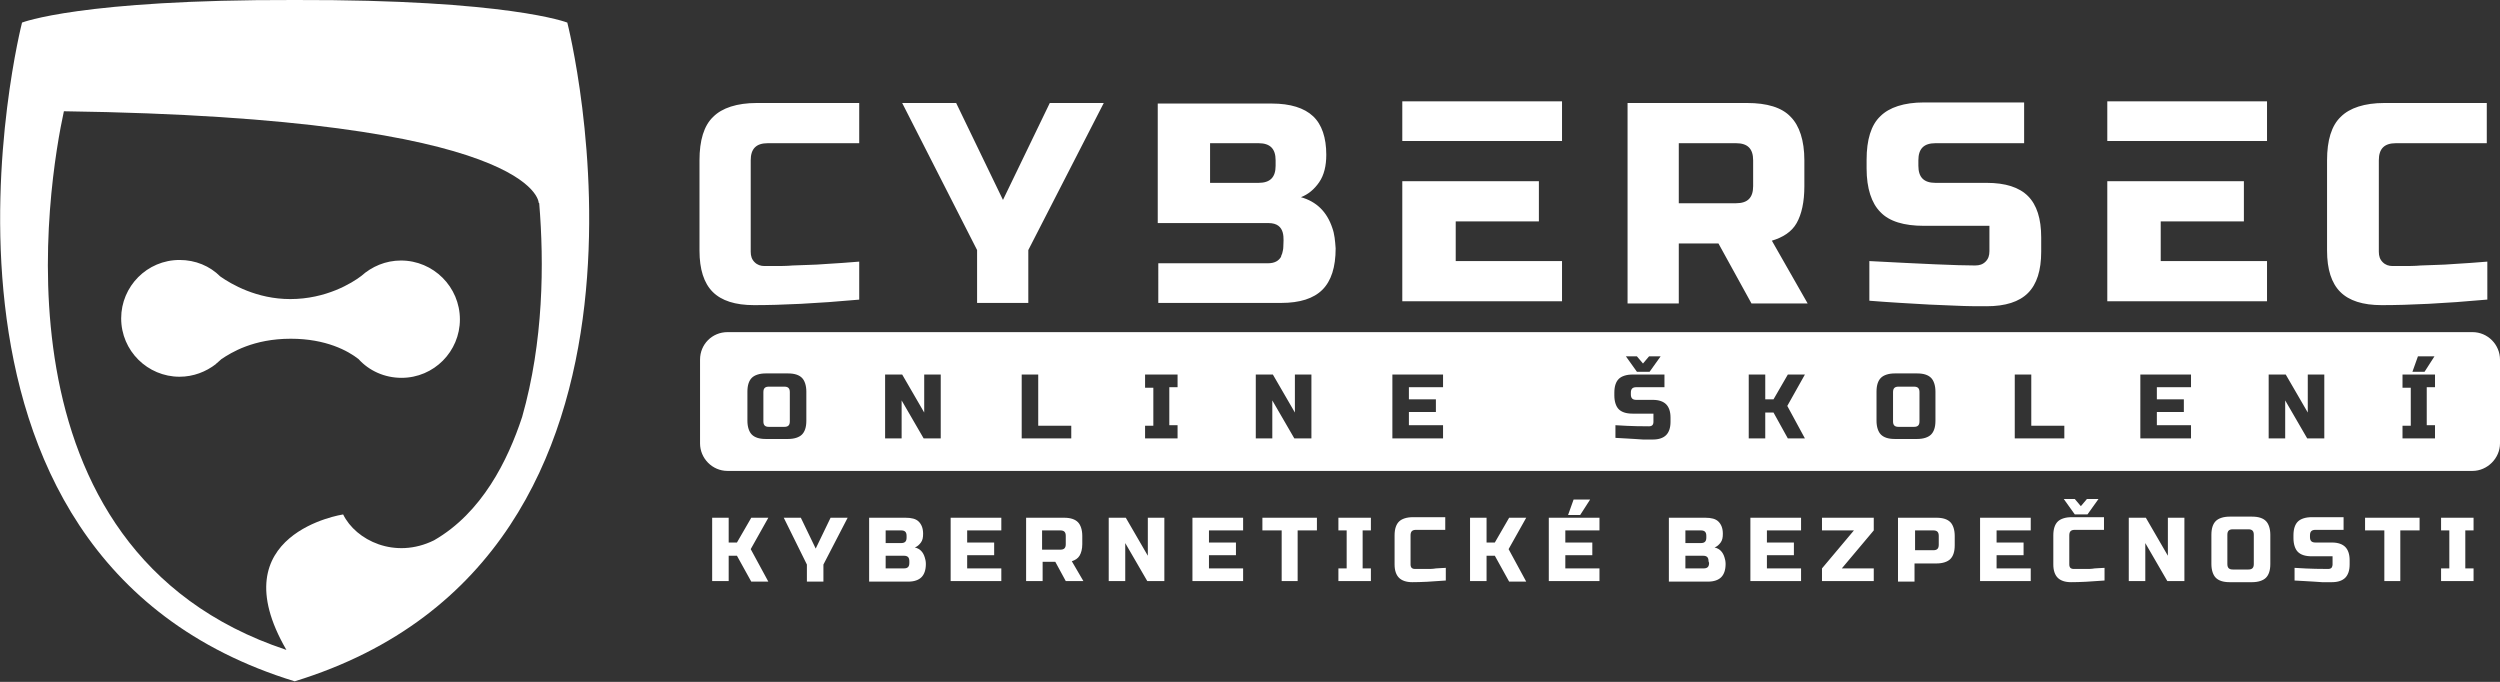
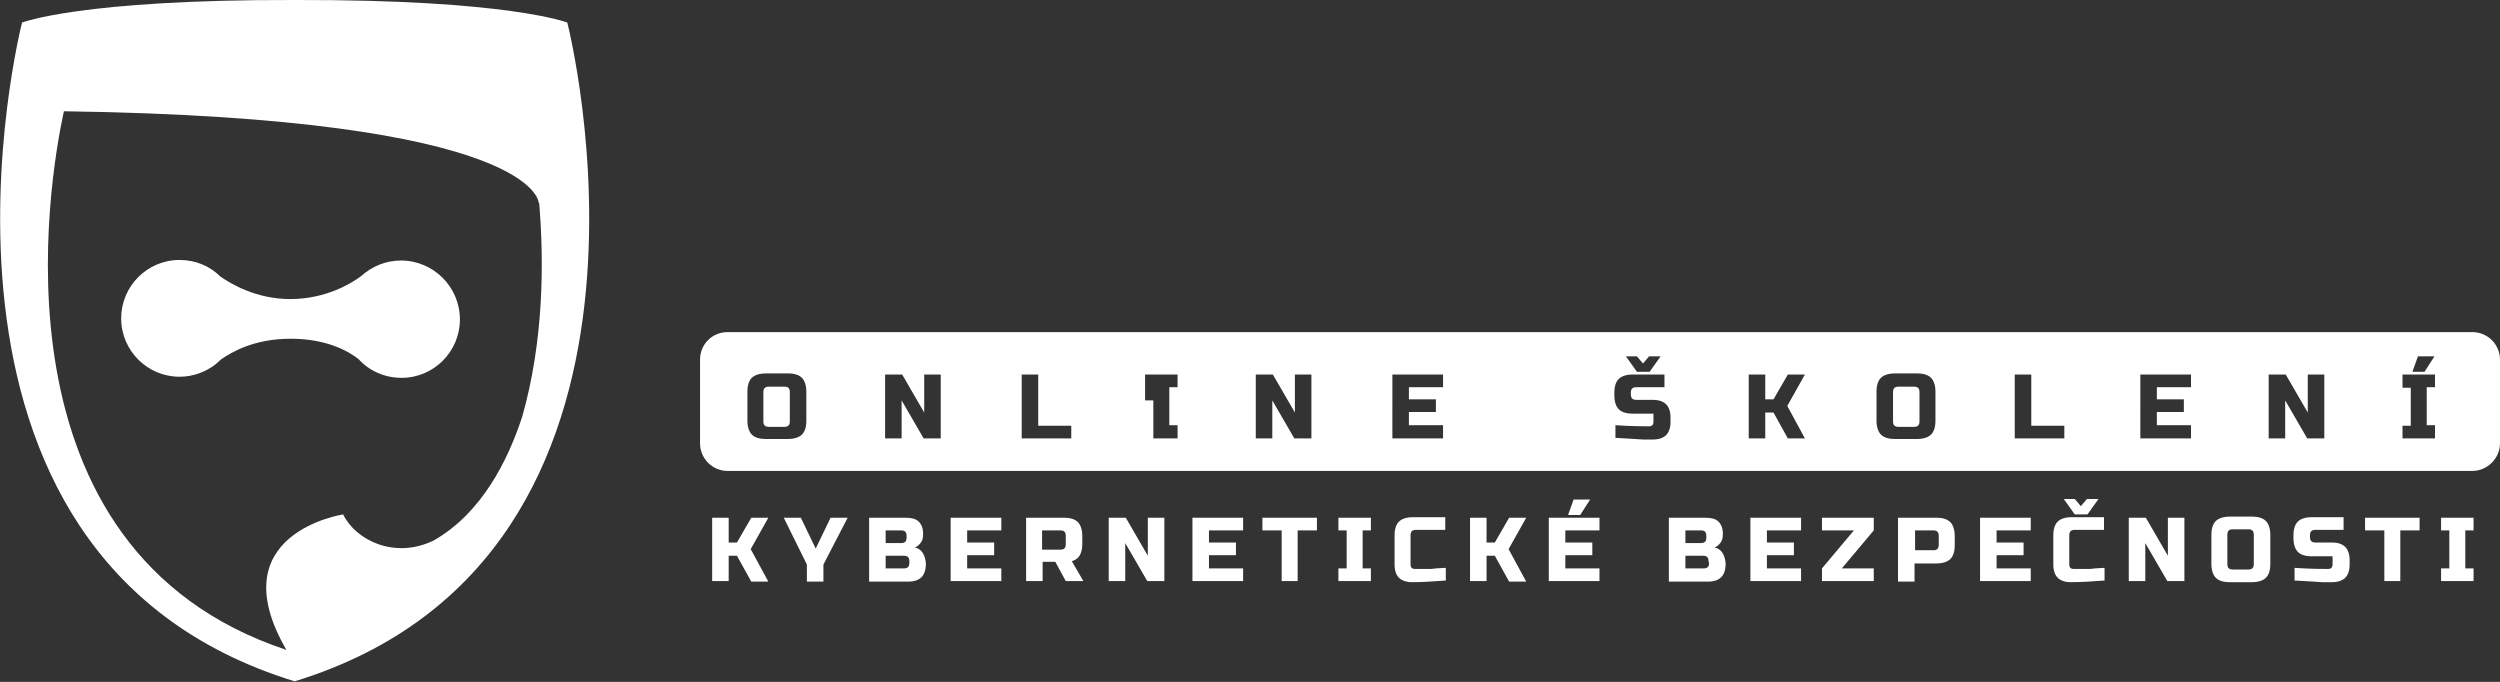
<svg xmlns="http://www.w3.org/2000/svg" id="Vrstva_1" viewBox="0 0 453.9 123.8">
  <rect x="0" y="0" width="453.9" height="123.8" fill="#333333" stroke="none" />
  <style>.st0{fill:#FFFFFF;}</style>
  <path class="st0" d="M72.8 47.3c-2.8 0-5.3 1.1-7.2 2.8-1.7 1.3-6.4 4.2-12.9 4.2-6.1 0-10.7-2.7-12.7-4.1-1.9-1.9-4.5-3-7.4-3C26.7 47.2 22 52 22 57.8c0 5.9 4.8 10.6 10.6 10.6 2.5 0 4.8-.9 6.6-2.3 0 0 0-.1.1-.1.3-.3.6-.5.9-.8C42 64 46 61.5 52.8 61.5c6.4 0 10.4 2.2 12.3 3.7 1.9 2.1 4.7 3.4 7.8 3.4 5.9 0 10.6-4.8 10.6-10.6 0-5.9-4.8-10.7-10.7-10.7z" />
  <path class="st0" d="M103 4.1S92.4-.1 53.5 0C14.6-.1 4 4.1 4 4.1s-24.8 96.8 49.5 119.6C127.8 100.9 103 4.1 103 4.1zM11.6 20.2c86 1.2 86.2 16.6 86.2 16.6l.1.1c.9 10.9.8 25.1-3.1 38.8-2.6 7.9-7.3 17.4-16 22.4-7.1 3.5-14.2 0-16.5-4.7 0 0-22.6 3.4-10.3 24.6C-2.8 99.8 8.9 32.6 11.6 20.2z" />
  <g>
    <path class="st0" d="M347.5 70.2h-2.8c-.7 0-1 .3-1 1v5.3c0 .7.3 1 1 1h2.8c.7 0 1-.3 1-1v-5.3c0-.7-.3-1-1-1zM142.4 70.2h-2.8c-.7 0-1 .3-1 1v5.3c0 .7.3 1 1 1h2.8c.7 0 1-.3 1-1v-5.3c0-.7-.3-1-1-1z" />
-     <path class="st0" d="M448.9 60.3H132.1c-2.8 0-5 2.2-5 5v15.2c0 2.7 2.2 5 5 5h316.8c2.7 0 5-2.3 5-5V65.3c0-2.7-2.2-5-5-5zm-9.9 4.4h3l-1.8 2.8H438l1-2.8zm-141.8 0l1.1 1.3 1.1-1.3h2.1l-2 2.8h-2.3l-2-2.8h2zM146.4 76.4c0 1.2-.3 2-.8 2.5s-1.4.8-2.5.8H139c-1.2 0-2-.3-2.5-.8s-.8-1.4-.8-2.5v-5.3c0-1.2.3-2 .8-2.5s1.4-.8 2.5-.8h4.1c1.2 0 2 .3 2.5.8s.8 1.4.8 2.5v5.3zm24.4 3.2h-3.1l-4-6.9v6.9h-3V68h3.1l4 6.9V68h3v11.6zm23.7 0h-9V68h3v9.3h6v2.3zm19.3-9.3h-1.5v6.9h1.5v2.4h-5.9v-2.3h1.5v-6.9h-1.5V68h5.9v2.3zm24.3 9.3H235l-4-6.9v6.9h-3V68h3.1l4 6.9V68h3v11.6zm23.9 0h-9.2V68h9.2v2.3h-6.2v2.2h4.9v2.3h-4.9v2.4h6.2v2.4zm41.3-3c0 1.1-.3 1.9-.8 2.4s-1.3.8-2.4.8h-1.8l-1.5-.1c-1.1-.1-2.3-.1-3.5-.2v-2.3c3 .2 5.1.2 6.1.2.3 0 .5-.1.6-.2.1-.1.2-.3.2-.6v-1.5h-3.8c-1.2 0-2-.3-2.5-.8s-.8-1.4-.8-2.5v-.5c0-1.2.3-2 .8-2.5s1.4-.8 2.5-.8h5.8v2.3h-5.1c-.7 0-1 .3-1 1v.3c0 .7.3 1 1 1h3c1.1 0 1.9.3 2.4.8s.8 1.3.8 2.4v.8zm24.4 3h-3.1l-2.6-4.7h-1.5v4.7h-3V68h3v4.5h1.5l2.6-4.5h3.1l-3.2 5.7 3.2 5.9zm23.7-3.2c0 1.2-.3 2-.8 2.5s-1.4.8-2.5.8H344c-1.2 0-2-.3-2.5-.8s-.8-1.4-.8-2.5v-5.3c0-1.2.3-2 .8-2.5s1.4-.8 2.5-.8h4.1c1.2 0 2 .3 2.5.8s.8 1.4.8 2.5v5.3zm23.4 3.2h-9V68h3v9.3h6v2.3zm23-9.3h-6.2v2.2h4.9v2.3h-4.9v2.4h6.2v2.4h-9.2V68h9.2v2.3zm24.2 9.3h-3.1l-4-6.9v6.9h-3V68h3.1l4 6.9V68h3v11.6zm20.1-9.3h-1.5v6.9h1.5v2.4h-5.9v-2.3h1.5v-6.9h-1.5V68h5.9v2.3z" />
+     <path class="st0" d="M448.9 60.3H132.1c-2.8 0-5 2.2-5 5v15.2c0 2.7 2.2 5 5 5h316.8c2.7 0 5-2.3 5-5V65.3c0-2.7-2.2-5-5-5zm-9.9 4.4h3l-1.8 2.8H438l1-2.8zm-141.8 0l1.1 1.3 1.1-1.3h2.1l-2 2.8h-2.3l-2-2.8h2zM146.4 76.4c0 1.2-.3 2-.8 2.5s-1.4.8-2.5.8H139c-1.2 0-2-.3-2.5-.8s-.8-1.4-.8-2.5v-5.3c0-1.2.3-2 .8-2.5s1.4-.8 2.5-.8h4.1c1.2 0 2 .3 2.5.8s.8 1.4.8 2.5v5.3zm24.4 3.2h-3.1l-4-6.9v6.9h-3V68h3.1l4 6.9V68h3v11.6zm23.7 0h-9V68h3v9.3h6v2.3zm19.3-9.3h-1.5v6.9h1.5v2.4h-5.9h1.5v-6.9h-1.5V68h5.9v2.3zm24.3 9.3H235l-4-6.9v6.9h-3V68h3.1l4 6.9V68h3v11.6zm23.9 0h-9.2V68h9.2v2.3h-6.2v2.2h4.9v2.3h-4.9v2.4h6.2v2.4zm41.3-3c0 1.1-.3 1.9-.8 2.4s-1.3.8-2.4.8h-1.8l-1.5-.1c-1.1-.1-2.3-.1-3.5-.2v-2.3c3 .2 5.1.2 6.1.2.3 0 .5-.1.6-.2.1-.1.2-.3.2-.6v-1.5h-3.8c-1.2 0-2-.3-2.5-.8s-.8-1.4-.8-2.5v-.5c0-1.2.3-2 .8-2.5s1.4-.8 2.5-.8h5.8v2.3h-5.1c-.7 0-1 .3-1 1v.3c0 .7.3 1 1 1h3c1.1 0 1.9.3 2.4.8s.8 1.3.8 2.4v.8zm24.4 3h-3.1l-2.6-4.7h-1.5v4.7h-3V68h3v4.5h1.5l2.6-4.5h3.1l-3.2 5.7 3.2 5.9zm23.7-3.2c0 1.2-.3 2-.8 2.5s-1.4.8-2.5.8H344c-1.2 0-2-.3-2.5-.8s-.8-1.4-.8-2.5v-5.3c0-1.2.3-2 .8-2.5s1.4-.8 2.5-.8h4.1c1.2 0 2 .3 2.5.8s.8 1.4.8 2.5v5.3zm23.4 3.2h-9V68h3v9.3h6v2.3zm23-9.3h-6.2v2.2h4.9v2.3h-4.9v2.4h6.2v2.4h-9.2V68h9.2v2.3zm24.2 9.3h-3.1l-4-6.9v6.9h-3V68h3.1l4 6.9V68h3v11.6zm20.1-9.3h-1.5v6.9h1.5v2.4h-5.9v-2.3h1.5v-6.9h-1.5V68h5.9v2.3z" />
  </g>
  <g>
    <g>
      <path class="st0" d="M132.3 105.5h-3V94h3v4.5h1.5l2.6-4.5h3.1l-3.2 5.7 3.2 5.9h-3.1l-2.6-4.7h-1.5v4.6zM142.3 94h3.1l2.7 5.6 2.7-5.6h3.1l-4.4 8.5v3.1h-3v-3.1l-4.2-8.5zM157.8 94h6.6c1.1 0 1.9.2 2.4.7s.8 1.2.8 2.2c0 .7-.1 1.2-.4 1.6-.3.4-.6.7-1.1.9.9.2 1.5.8 1.8 1.8.1.3.2.7.2 1.2 0 1.1-.3 1.9-.8 2.4s-1.3.8-2.4.8h-7.1V94zm6.8 3.3c0-.7-.3-1-1-1h-2.8v2.3h2.8c.7 0 1-.3 1-1v-.3zm.5 4.6c0-.7-.3-1-1-1h-3.3v2.3h3.3c.7 0 1-.3 1-1v-.3zM181.8 105.5h-9.2V94h9.2v2.3h-6.2v2.2h4.9v2.3h-4.9v2.4h6.2v2.3zM186.3 94h6.9c1.2 0 2 .3 2.5.8s.8 1.4.8 2.5v1.5c0 .9-.2 1.6-.5 2.1s-.8.8-1.4 1l2.1 3.6h-3.2l-1.9-3.5h-2.3v3.5h-3V94zm7.2 3.3c0-.7-.3-1-1-1h-3.3v3.5h3.3c.7 0 1-.3 1-1v-1.5zM211.4 105.5h-3.1l-4-6.9v6.9h-3V94h3.1l4 6.9V94h3v11.5zM225.7 105.5h-9.2V94h9.2v2.3h-6.2v2.2h4.9v2.3h-4.9v2.4h6.2v2.3zM235.7 105.5h-3v-9.2h-3.5V94h9.9v2.3h-3.5v9.2h.1zM249 105.5h-6v-2.3h1.5v-6.9H243V94h5.9v2.3h-1.5v6.9h1.5v2.3h.1zM262.5 105.4c-2.5.2-4.5.3-6.1.3-1.1 0-1.9-.3-2.4-.8s-.8-1.3-.8-2.4v-5.3c0-1.2.3-2 .8-2.5s1.4-.8 2.5-.8h5.9v2.3h-5.3c-.7 0-1 .3-1 1v5.3c0 .3.1.5.2.6s.3.2.6.2h2.6s.7 0 1.2-.1c.5 0 1.1-.1 1.8-.1v2.3zM269.9 105.5h-3V94h3v4.5h1.5L274 94h3.1l-3.2 5.7 3.2 5.9H274l-2.6-4.7h-1.5v4.6zM290.4 105.5h-9.2V94h9.2v2.3h-6.2v2.2h4.9v2.3h-4.9v2.4h6.2v2.3zm-5.7-12l1-2.8h3l-1.8 2.8h-2.2zM303 94h6.6c1.1 0 1.9.2 2.4.7s.8 1.2.8 2.2c0 .7-.1 1.2-.4 1.6s-.6.7-1.1.9c.9.2 1.5.8 1.8 1.8.1.3.2.7.2 1.2 0 1.1-.3 1.9-.8 2.4s-1.3.8-2.4.8H303V94zm6.8 3.3c0-.7-.3-1-1-1H306v2.3h2.8c.7 0 1-.3 1-1v-.3zm.4 4.6c0-.7-.3-1-1-1H306v2.3h3.3c.7 0 1-.3 1-1l-.1-.3zM327 105.5h-9.2V94h9.2v2.3h-6.2v2.2h4.9v2.3h-4.9v2.4h6.2v2.3zM340.2 96.3l-5.8 6.9h5.8v2.3h-9.4v-2.3l5.8-6.9h-5.8V94h9.4v2.3zM344.7 94h6.9c1.2 0 2 .3 2.5.8s.8 1.4.8 2.5V99c0 1.2-.3 2-.8 2.5s-1.4.8-2.5.8h-4v3.3h-3V94h.1zm7.3 3.3c0-.7-.3-1-1-1h-3.3v3.6h3.3c.7 0 1-.3 1-1v-1.6zM368.7 105.5h-9.2V94h9.2v2.3h-6.2v2.2h4.9v2.3h-4.9v2.4h6.2v2.3zM382.1 105.4c-2.5.2-4.5.3-6.1.3-1.1 0-1.9-.3-2.4-.8s-.8-1.3-.8-2.4v-5.3c0-1.2.3-2 .8-2.5s1.4-.8 2.5-.8h5.9v2.3h-5.3c-.7 0-1 .3-1 1v5.3c0 .3.1.5.2.6s.3.2.6.2h2.6s.7 0 1.2-.1c.5 0 1.1-.1 1.8-.1v2.3zm-5.4-14.8l1.1 1.3 1.1-1.3h2.1l-2 2.8h-2.3l-2-2.8h2zM396.6 105.5h-3.1l-4-6.9v6.9h-3V94h3.1l4 6.9V94h3v11.5zM412.2 102.4c0 1.2-.3 2-.8 2.5s-1.4.8-2.5.8h-4.1c-1.2 0-2-.3-2.5-.8s-.8-1.4-.8-2.5v-5.3c0-1.2.3-2 .8-2.5s1.4-.8 2.5-.8h4.1c1.2 0 2 .3 2.5.8s.8 1.4.8 2.5v5.3zm-3-5.3c0-.7-.3-1-1-1h-2.8c-.7 0-1 .3-1 1v5.3c0 .7.3 1 1 1h2.8c.7 0 1-.3 1-1v-5.3zM416.6 103.1c3 .2 5.1.2 6.1.2.3 0 .5-.1.6-.2s.2-.4.2-.6V101h-3.8c-1.2 0-2-.3-2.5-.8s-.8-1.4-.8-2.5v-.5c0-1.2.3-2 .8-2.5s1.4-.8 2.5-.8h5.8v2.3h-5.1c-.7 0-1 .3-1 1v.3c0 .7.3 1 1 1h3c1.1 0 1.9.3 2.4.8s.8 1.3.8 2.4v.8c0 1.1-.3 1.9-.8 2.4s-1.3.8-2.4.8h-1.8l-1.5-.1c-1.1-.1-2.3-.1-3.5-.2v-2.3zM435.9 105.5h-3v-9.2h-3.5V94h9.9v2.3h-3.5v9.2h.1zM449.1 105.5h-5.9v-2.3h1.5v-6.9h-1.5V94h5.9v2.3h-1.5v6.9h1.5v2.3z" />
    </g>
  </g>
-   <path class="st0" d="M156 54.4c-7.7.7-14.1 1-19.1 1-3.4 0-5.9-.8-7.5-2.4-1.6-1.6-2.4-4.1-2.4-7.5V29.1c0-3.6.8-6.3 2.5-7.9 1.6-1.6 4.3-2.5 7.9-2.5H156V26h-16.6c-2.1 0-3.1 1-3.1 3.1v16.6c0 .8.2 1.4.7 1.9s1.1.7 1.8.7h2.4s1.8 0 2.7-.1c.9 0 1.9-.1 2.8-.1.9 0 2.2-.1 3.7-.2s3.4-.2 5.6-.4v6.9zM163.8 18.7h9.8l8.5 17.6 8.5-17.6h9.8l-13.7 26.7V55h-9.3v-9.6l-13.6-26.7zM295.5 18.7h21.7c3.6 0 6.3.8 7.9 2.5 1.6 1.6 2.5 4.3 2.5 7.9v4.7c0 2.9-.5 5.1-1.4 6.7-.9 1.6-2.5 2.6-4.5 3.2l6.5 11.4H318l-6-10.9h-7.2v10.9h-9.3V18.7zm22.8 10.4c0-2.1-1-3.1-3.1-3.1h-10.4v10.9h10.4c2.1 0 3.1-1 3.1-3.1v-4.7zM339.4 47.4c9.5.5 15.9.8 19.2.8.8 0 1.4-.2 1.9-.7s.7-1.1.7-1.9V41h-11.9c-3.6 0-6.3-.8-7.9-2.5-1.6-1.6-2.5-4.3-2.5-7.9V29c0-3.6.8-6.3 2.5-7.9 1.6-1.6 4.3-2.5 7.9-2.5h18.2V26h-16.1c-2.1 0-3.1 1-3.1 3.1v1c0 2.1 1 3.1 3.1 3.1h9.3c3.4 0 5.9.8 7.5 2.4 1.6 1.6 2.4 4.1 2.4 7.5v2.6c0 3.4-.8 5.9-2.4 7.5s-4.1 2.4-7.5 2.4c-1.8 0-3.6 0-5.6-.1l-4.8-.2c-3.5-.2-7.2-.4-10.9-.7v-7.2zM451.5 54.4c-7.7.7-14.1 1-19.1 1-3.4 0-5.9-.8-7.5-2.4-1.6-1.6-2.4-4.1-2.4-7.5V29.1c0-3.6.8-6.3 2.5-7.9 1.6-1.6 4.3-2.5 7.9-2.5h18.6V26H435c-2.1 0-3.1 1-3.1 3.1v16.6c0 .8.2 1.4.7 1.9s1.1.7 1.8.7h2.4s1.8 0 2.7-.1c.9 0 1.9-.1 2.8-.1s2.2-.1 3.7-.2 3.4-.2 5.6-.4v6.9h-.1zM264.3 32.9h15.1v7.3h-15.1v7.2h19.3v7.3h-29V32.9zM254.6 18.4h29v7.2h-29zM392.3 32.9h15.1v7.3h-15.1v7.2h19.3v7.3h-29V32.9zM382.6 18.4h29v7.2h-29zM241.9 41.4c-1-3-2.9-4.8-5.7-5.6 1.3-.5 2.4-1.4 3.3-2.7.9-1.3 1.3-3 1.3-5 0-3.1-.8-5.5-2.4-7-1.6-1.5-4.1-2.3-7.5-2.3h-20.7v21.7h20.1c3.3 0 2.7 3.1 2.7 4.3 0 .4-.1.8-.2 1.2-.1.2-.1.3-.2.5v.1c-.4.7-1.1 1.2-2.4 1.2h-19.9V55h22.3c3.4 0 5.9-.8 7.5-2.4 1.6-1.6 2.4-4.1 2.4-7.5-.1-1.4-.2-2.6-.6-3.7zm-10.3-11.3c0 2.1-1 3.1-3.1 3.1h-8.8V26h8.8c2.1 0 3.1 1 3.1 3.1v1z" />
</svg>